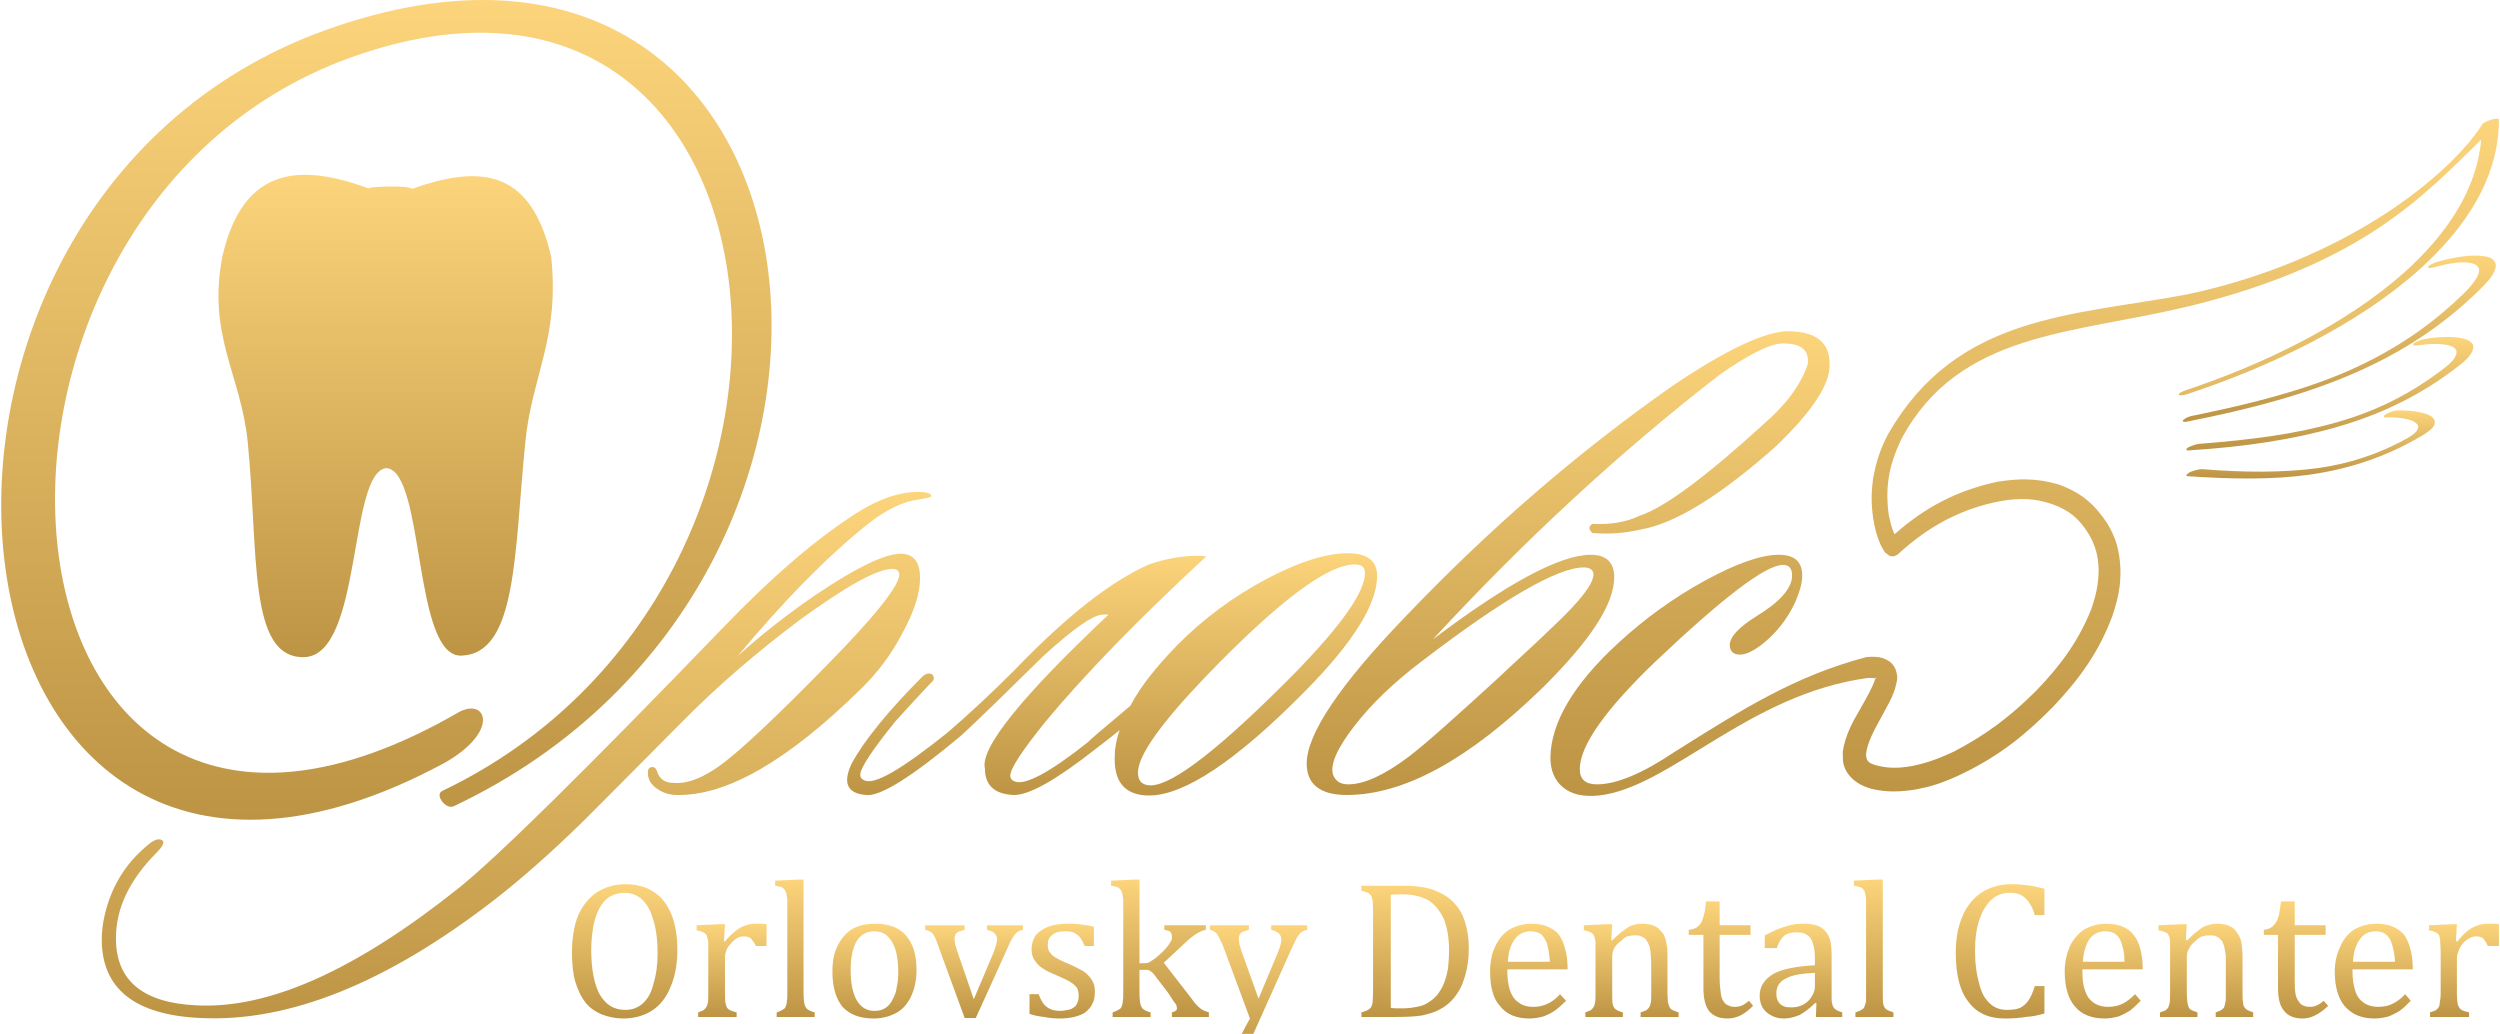
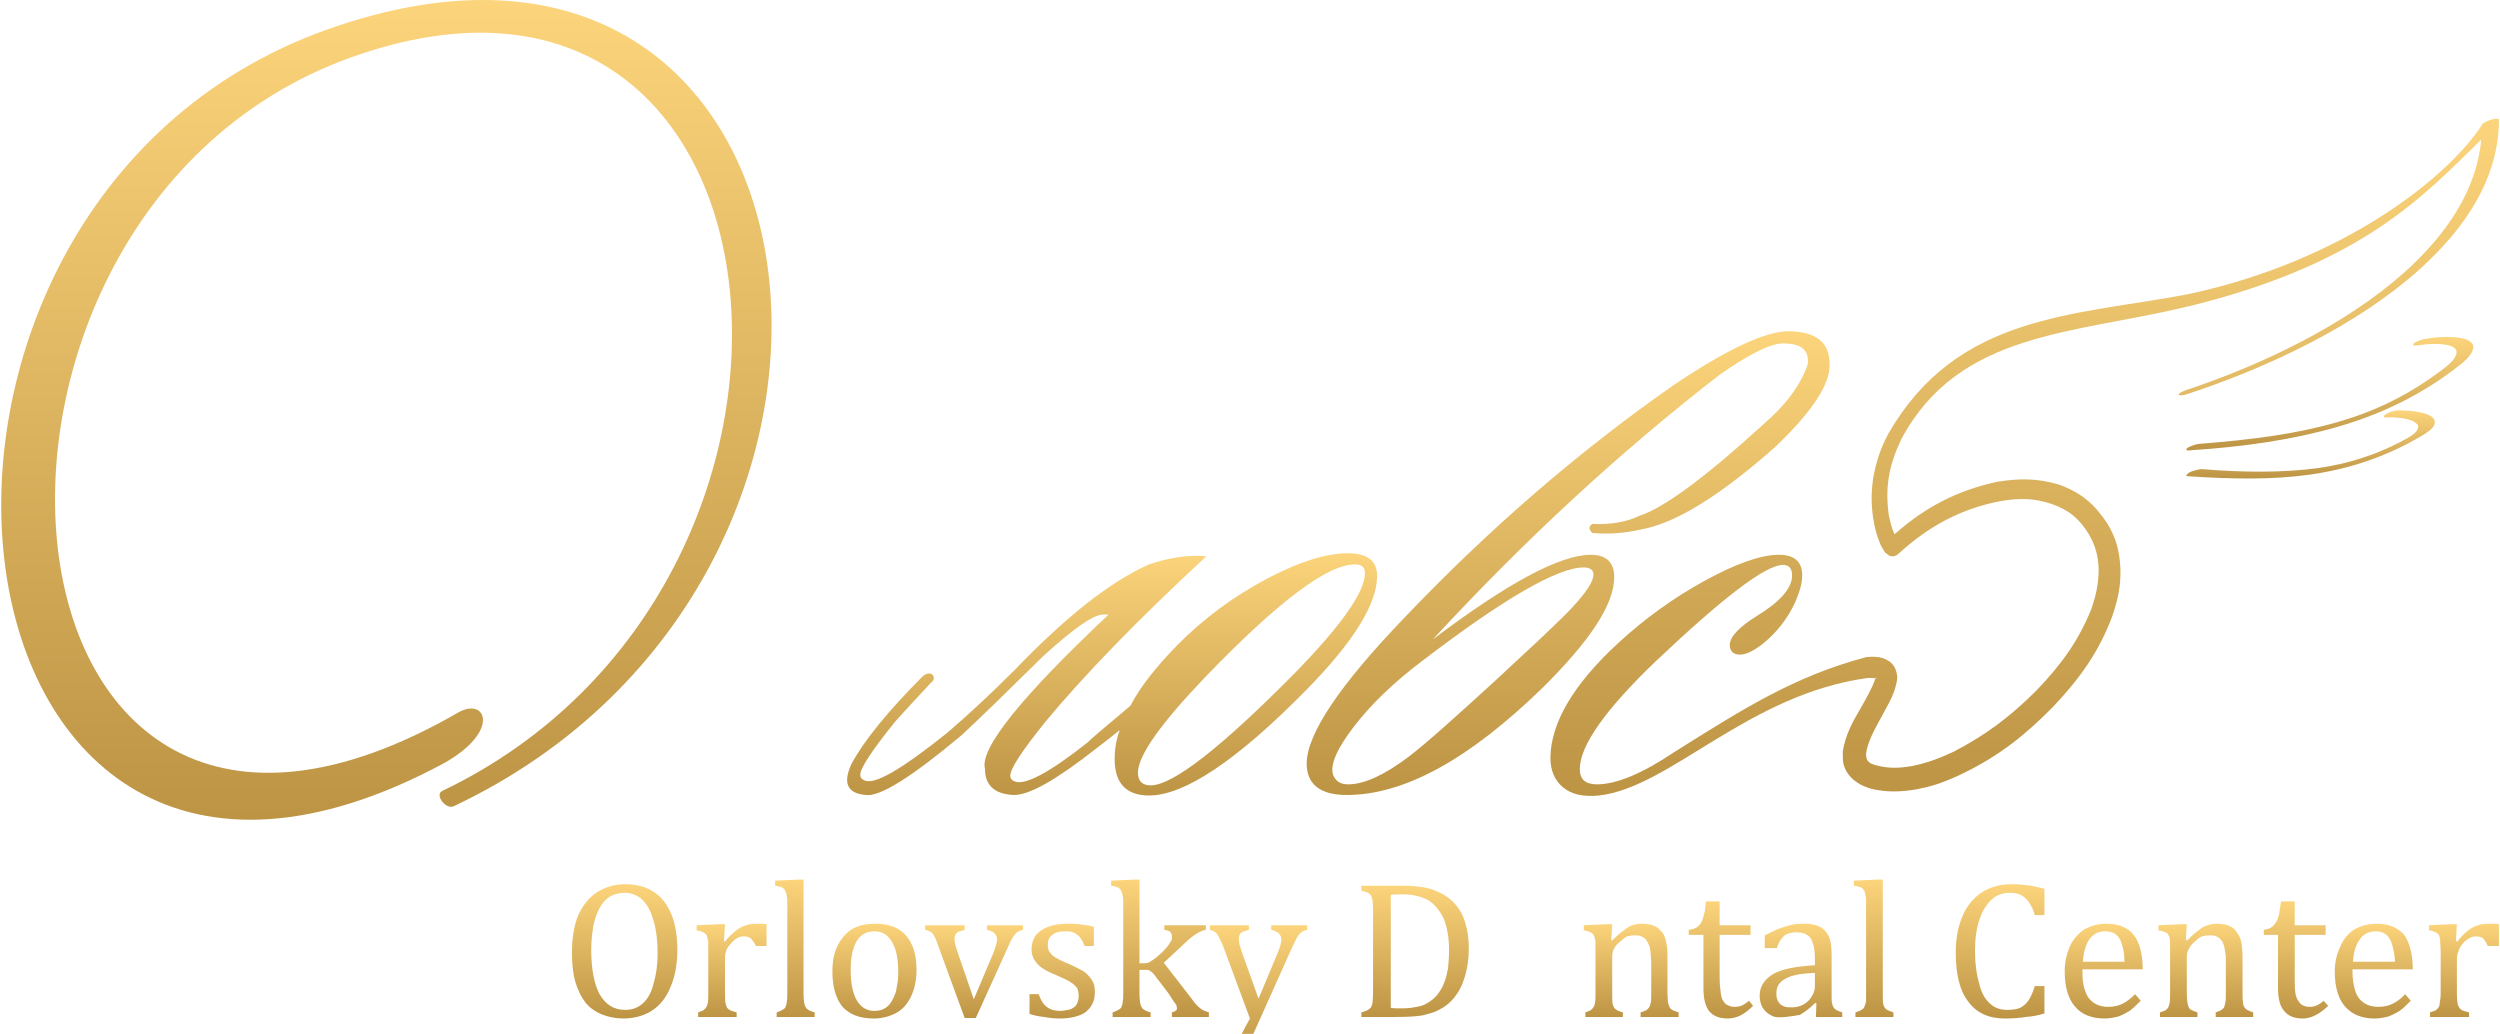
<svg xmlns="http://www.w3.org/2000/svg" width="1151" height="476" viewBox="0 0 1151 476" fill="none">
  <path fill-rule="evenodd" clip-rule="evenodd" d="M715.437 288.08C707.039 296.247 698.174 304.18 689.543 312.347C670.18 330.08 656.65 342.213 648.718 348.28C637.287 356.913 627.956 361.113 620.724 361.113C617.225 361.113 614.892 359.713 613.726 356.68C612.326 352.013 615.592 344.547 623.524 334.28C631.455 324.013 641.72 314.213 654.317 304.647C692.109 275.713 717.07 261.247 729.201 261.247C732 261.247 733.633 262.413 733.633 264.513C733.633 268.713 727.568 276.647 715.437 288.08ZM732.467 255.413C718.237 255.413 693.975 268.48 659.683 294.38C701.673 248.88 745.764 208.047 791.954 172.347C805.718 162.78 815.282 158.113 820.881 158.113C829.279 158.113 833.012 161.147 832.312 167.68C829.046 177.247 822.281 186.347 812.016 195.213C784.956 219.947 765.826 233.947 754.862 237.447C749.03 240.247 741.798 241.647 733.167 241.18C731.3 242.347 731.3 243.747 733.167 245.38C741.098 246.08 748.563 245.38 755.562 243.747C771.425 240.947 792.187 228.113 817.615 205.48C834.178 189.613 842.577 177.013 842.343 167.913C842.577 157.88 836.278 152.747 823.914 152.513C813.183 152.28 795.22 160.68 770.259 177.48C726.868 207.813 685.81 243.28 646.852 284.113C616.758 315.38 601.595 338.013 601.595 351.547C601.595 361.113 607.894 366.013 620.024 366.013C646.619 366.013 676.479 349.447 710.072 316.78C732 295.08 743.198 278.28 743.198 265.68C743.198 258.913 739.465 255.413 732.467 255.413Z" fill="url(#paint0_linear)" />
  <path fill-rule="evenodd" clip-rule="evenodd" d="M596.929 309.08C562.403 344.08 540.008 361.58 529.744 361.58C525.778 361.58 523.912 359.48 523.912 355.747C523.912 347.813 534.41 333.113 555.405 311.18C588.531 276.88 611.16 259.847 623.757 259.847C627.023 259.847 628.423 261.247 628.423 263.813C628.423 272.447 617.925 287.38 596.929 309.08ZM620.491 254.713C610.46 254.713 598.096 258.68 583.399 266.38C568.002 274.547 554.005 284.813 541.875 297.18C532.31 306.98 525.078 316.08 520.413 324.947C507.582 335.68 501.05 341.28 500.817 341.747C482.854 355.98 471.656 361.813 466.991 359.713C465.824 359.247 465.124 358.313 465.124 357.147C465.124 353.88 470.49 345.713 481.221 332.413C499.184 310.713 523.912 285.28 555.405 256.113C547.473 255.413 538.609 256.58 529.044 259.847C511.081 267.78 490.552 284.113 467.224 308.38C456.26 319.347 445.995 328.913 436.197 337.313C415.202 354.113 402.605 361.58 397.939 359.247C396.772 358.78 396.073 358.08 396.073 356.68C396.073 353.647 401.438 345.48 412.169 332.18C416.368 327.513 421.734 321.68 428.499 314.447C430.132 313.28 430.365 311.88 429.199 310.48C427.799 309.78 426.633 310.013 425 311.18C408.903 327.28 397.939 340.813 392.107 351.547C387.908 360.413 390.007 365.313 398.639 366.013C404.937 366.947 419.634 357.847 442.729 338.48C452.994 328.913 465.358 316.78 480.054 302.313C494.051 289.48 503.383 282.947 507.815 282.947H510.381C470.023 320.98 451.127 344.547 453.46 353.88C453.46 361.347 457.659 365.547 466.524 366.013C473.756 366.247 486.353 359.013 504.783 344.547C508.515 341.747 512.014 338.947 515.514 336.147C513.881 340.58 513.181 345.013 513.181 349.447C513.181 360.647 518.546 366.247 529.044 366.247C545.14 366.247 569.169 350.38 600.895 318.18C623.057 295.78 634.021 278.047 634.021 265.213C634.021 258.213 629.589 254.713 620.491 254.713Z" fill="url(#paint1_linear)" />
  <path fill-rule="evenodd" clip-rule="evenodd" d="M204.081 351.547C230.675 336.847 223.91 320.747 211.079 327.98C-12.406 457.013 -40.633 99.313 161.39 26.513C371.111 -48.853 402.605 268.947 203.614 364.147C199.881 366.013 205.48 373.013 208.98 371.147C432.931 265.213 389.074 -72.187 149.726 13.913C-77.259 95.813 -34.102 479.413 204.081 351.547Z" fill="url(#paint2_linear)" />
-   <path fill-rule="evenodd" clip-rule="evenodd" d="M415.668 291.113C421.034 281.313 423.6 272.913 423.6 266.147C423.6 258.68 420.567 254.947 414.735 254.947C407.27 254.947 394.44 261.247 376.244 273.38C362.247 282.947 350.116 292.513 339.618 302.08C360.38 277.113 380.209 256.813 399.339 241.413C407.97 234.647 415.902 230.68 423.133 229.98C426.866 229.28 428.732 228.813 428.732 228.58C428.965 227.18 426.866 226.48 422.434 226.48C414.269 226.48 405.171 229.513 395.373 235.58C376.71 247.247 355.715 265.213 332.62 289.247C269.167 355.047 228.575 394.947 211.079 408.947C163.956 446.513 123.831 464.713 90.238 462.847C65.744 461.68 53.38 451.413 53.38 432.047C53.38 418.047 59.678 404.98 72.276 392.38C74.609 390.047 75.542 388.18 75.075 387.247C73.675 385.613 70.876 386.313 67.143 389.813C57.579 397.98 51.28 408.247 48.248 421.08C47.314 425.047 46.848 428.78 46.848 432.513C46.848 455.147 62.011 467.28 92.105 468.68C132.929 470.78 178.186 452.58 227.875 414.08C239.54 404.98 253.537 392.847 269.4 377.213C270.8 375.813 286.43 360.18 316.056 330.313C331.22 315.147 348.483 300.213 368.079 285.513C389.541 269.88 403.771 261.947 410.769 261.947C412.869 261.947 414.035 262.88 414.035 264.513C414.035 269.647 402.605 284.113 379.51 307.447C357.814 329.613 342.417 344.08 333.319 351.08C324.221 358.08 316.29 361.113 309.758 360.413C306.492 360.413 304.159 359.013 302.759 355.98C302.293 353.88 301.36 352.947 299.96 353.18C298.56 353.413 298.094 354.58 298.327 356.68C298.56 359.013 299.727 360.88 301.36 362.28C304.159 364.613 307.658 366.013 311.624 366.013C334.486 366.48 362.48 350.38 396.073 317.48C404.004 309.78 410.536 301.147 415.668 291.113Z" fill="url(#paint3_linear)" />
  <path fill-rule="evenodd" clip-rule="evenodd" d="M1113.42 124.513C1135.58 104.68 1150.51 81.58 1150.51 54.98C1150.51 54.513 1148.64 54.513 1146.54 55.213C1144.68 55.913 1143.05 56.613 1142.81 57.313C1127.88 80.647 1080.29 119.847 1007.27 135.48C954.319 145.513 901.131 144.58 869.404 199.647C865.672 206.647 863.805 212.48 862.406 220.18C861.472 226.713 861.472 232.08 862.406 238.613C863.105 243.047 864.039 246.78 865.905 250.98C866.605 252.147 867.071 253.313 868.004 254.48C868.704 254.947 869.171 255.413 869.871 255.88C870.57 256.113 871.037 256.113 871.737 256.113C872.67 255.88 873.37 255.647 874.07 254.947C887.833 242.347 902.763 234.18 921.193 230.68C929.591 229.28 936.59 229.28 944.754 232.08C952.686 234.88 957.352 238.847 961.784 246.08C964.817 251.447 965.983 255.88 966.217 261.947C966.217 268.713 965.05 273.847 962.951 280.147C956.885 295.313 948.72 306.28 937.523 317.947C925.625 329.847 914.194 338.48 899.264 346.18C892.732 349.213 887.134 351.313 880.135 352.713C874.536 353.647 869.871 353.88 864.272 352.48C863.105 352.247 862.172 351.78 861.006 351.313C860.539 350.847 860.073 350.613 859.839 350.147C859.606 349.68 859.373 349.447 859.373 348.98C859.14 348.28 859.14 347.58 859.14 346.88C859.839 341.747 862.872 336.147 865.438 331.48C868.238 326.113 871.97 320.513 873.137 314.447C873.603 312.58 873.603 311.18 873.137 309.547C872.67 307.447 871.737 306.047 870.104 304.647C868.238 303.48 866.838 302.78 864.738 302.547C862.872 302.313 861.239 302.313 859.14 302.547C826.013 311.413 802.918 326.113 770.959 346.18C756.028 356.213 744.131 361.113 735.266 361.113C729.901 361.113 727.335 358.78 727.335 354.113C727.335 343.38 738.999 326.813 762.094 304.647C793.354 275.013 812.95 260.08 820.881 260.08C823.681 260.08 825.08 261.713 825.08 264.98C825.08 270.813 819.481 277.113 808.75 283.647C800.586 288.78 796.386 293.213 796.386 296.947C796.386 299.747 798.019 301.38 801.052 301.38C804.085 301.38 807.584 299.513 811.783 296.247C818.082 291.113 822.981 284.813 826.48 277.347C828.579 272.447 829.746 268.48 829.746 264.98C829.746 258.68 826.247 255.413 819.015 255.413C810.85 255.413 799.419 259.38 784.956 267.313C770.492 275.247 757.195 284.813 744.831 296.247C724.302 315.147 714.037 332.88 713.804 348.747C713.804 354.58 715.67 359.247 719.636 362.513C723.602 365.78 728.968 366.947 736.199 366.247C769.092 362.513 804.785 319.58 860.073 312.113C861.239 312.113 862.406 312.113 863.339 312.347C863.339 312.113 863.339 311.647 863.339 311.88C863.572 312.113 863.805 312.347 864.038 312.347C864.272 312.58 863.805 312.347 863.339 312.347V312.58C862.172 316.547 858.44 322.847 856.34 326.58C852.608 332.88 849.575 338.713 848.409 345.947C848.409 347.813 848.409 349.447 848.642 351.313C849.108 353.413 849.808 354.813 850.975 356.447C852.374 358.313 853.774 359.48 855.64 360.647C857.507 361.813 859.373 362.513 861.706 363.213C868.937 364.847 874.77 364.613 882.235 363.447C885.734 362.747 888.767 362.047 892.266 360.88C896.232 359.48 900.197 357.847 903.93 355.98C920.26 348.047 932.39 338.48 945.221 325.413C957.352 312.58 966.216 300.447 972.515 283.647C975.081 275.947 976.481 269.88 976.248 261.713C975.781 253.547 974.381 247.947 970.182 240.947C964.117 231.847 958.052 226.713 947.554 222.98C937.756 220.18 929.824 220.18 919.56 221.813C901.131 225.78 886.434 233.48 872.67 245.613C872.203 245.847 871.97 245.847 871.97 245.38C870.804 242.813 870.337 240.247 869.637 237.447C867.771 224.38 869.637 214.347 875.236 202.447C901.83 152.28 955.019 153.913 1007.27 141.08C1007.51 141.08 1007.74 141.08 1008.44 140.847C1087.76 121.247 1115.75 90.213 1142.35 64.313C1140.25 87.647 1126.25 108.18 1106.65 125.68C1079.59 149.713 1041.57 167.913 1006.57 179.58C1004.47 180.28 1002.84 181.213 1003.08 181.68C1003.08 182.147 1004.94 182.147 1007.04 181.447C1044.6 169.08 1085.19 149.713 1113.42 124.513Z" fill="url(#paint4_linear)" />
-   <path fill-rule="evenodd" clip-rule="evenodd" d="M1143.75 117.98C1138.38 117.047 1130.45 118.213 1122.05 120.547C1119.95 121.247 1118.08 122.18 1117.85 122.88C1117.62 123.58 1119.25 123.58 1121.35 122.88C1127.18 121.247 1133.25 120.313 1136.98 121.013C1138.61 121.247 1139.78 121.713 1140.48 122.413C1141.41 123.347 1141.65 124.28 1141.18 125.68C1140.71 127.547 1139.08 130.113 1135.81 133.613C1119.48 149.947 1101.75 161.613 1081.23 170.713C1060.93 179.58 1037.6 185.647 1010.31 191.247C1008.21 191.48 1006.11 192.413 1005.17 193.347C1004.48 194.047 1005.41 194.513 1007.27 194.047C1036.67 188.213 1061.86 181.447 1084.26 171.647C1106.65 161.847 1125.78 149.247 1142.81 132.213C1146.54 128.48 1148.41 125.68 1148.88 123.58C1149.34 121.947 1148.88 120.547 1147.94 119.613C1147.01 118.68 1145.61 118.213 1143.75 117.98Z" fill="url(#paint5_linear)" />
  <path fill-rule="evenodd" clip-rule="evenodd" d="M1134.65 156.013C1130.45 154.847 1123.68 154.847 1116.68 156.013C1115.05 156.247 1112.49 157.18 1111.55 157.88C1110.39 158.813 1111.09 159.28 1112.95 159.047C1118.55 158.113 1124.15 158.113 1127.65 159.047C1129.05 159.513 1129.98 159.98 1130.45 160.68C1131.15 161.38 1131.15 162.313 1130.68 163.48C1130.21 165.113 1128.58 166.98 1125.55 169.313C1110.15 181.213 1094.29 189.147 1076.33 194.28C1057.9 199.647 1037.13 202.447 1012.87 204.313C1011.47 204.313 1008.91 205.247 1007.51 205.947C1006.11 206.88 1006.34 207.58 1007.97 207.347C1033.4 205.713 1055.56 202.447 1075.86 196.613C1096.86 190.547 1115.05 181.68 1132.08 168.38C1135.81 165.58 1137.68 163.247 1138.38 161.38C1138.85 159.98 1138.85 158.813 1138.15 158.113C1137.45 157.18 1136.28 156.48 1134.65 156.013Z" fill="url(#paint6_linear)" />
  <path fill-rule="evenodd" clip-rule="evenodd" d="M1118.08 191.013C1115.05 189.613 1109.69 188.913 1104.09 188.913C1102.69 188.913 1100.35 189.613 1098.72 190.547C1097.09 191.48 1097.09 192.18 1098.49 192.18C1103.39 191.947 1108.05 192.647 1110.85 193.813C1112.02 194.513 1112.72 194.98 1113.18 195.68C1113.42 196.38 1113.42 197.08 1112.95 197.78C1112.49 198.947 1111.09 200.113 1108.75 201.513C1095.46 208.98 1081.93 213.413 1067.23 215.513C1051.36 217.613 1033.64 217.613 1013.57 215.98C1012.41 215.98 1009.84 216.68 1008.21 217.38C1006.57 218.313 1006.11 219.247 1007.27 219.247C1028.04 220.647 1046.23 220.88 1063.26 218.547C1081.23 215.98 1097.79 210.613 1113.88 201.28C1117.62 199.18 1119.72 197.547 1120.65 195.913C1121.12 194.747 1121.12 193.813 1120.65 193.113C1120.18 192.18 1119.25 191.48 1118.08 191.013Z" fill="url(#paint7_linear)" />
-   <path fill-rule="evenodd" clip-rule="evenodd" d="M253.77 118.213C244.905 79.947 223.443 74.813 189.85 86.947C187.051 85.08 169.788 86.013 169.555 86.713C135.029 73.88 111.234 79.246 102.369 118.213C95.371 154.38 111.001 172.813 114.033 203.38C119.165 254.713 114.033 303.013 139.928 302.547C166.989 302.08 160.223 217.147 177.953 215.513C195.682 217.147 190.084 302.78 212.479 301.847C238.14 300.913 236.74 254.713 241.872 203.38C244.905 172.813 257.736 155.78 253.77 118.213Z" fill="url(#paint8_linear)" />
  <path d="M272.199 437.18C272.199 446.28 273.599 453.28 276.165 457.947C278.964 462.613 282.697 464.947 287.829 464.947C291.095 464.947 293.661 464.013 295.994 461.913C298.327 459.813 299.96 456.78 300.893 452.813C302.059 449.08 302.759 444.413 302.759 439.047C302.759 432.747 302.059 427.38 300.66 423.18C299.493 418.98 297.627 415.947 295.294 413.847C293.195 411.98 290.395 411.047 287.363 411.047C284.797 411.047 282.464 411.747 280.597 412.913C278.731 414.08 277.098 415.947 275.932 418.28C274.765 420.38 273.832 423.18 273.132 426.447C272.666 429.713 272.199 433.213 272.199 437.18ZM286.896 468.913C283.397 468.913 280.131 468.213 277.098 467.047C274.299 465.88 271.733 464.247 269.633 461.68C267.767 459.347 266.134 456.08 264.967 452.347C263.801 448.38 263.334 443.947 263.334 438.58C263.334 432.047 264.268 426.213 266.134 421.547C268.233 416.88 271.033 413.38 274.765 410.813C278.498 408.48 282.93 407.08 287.829 407.08C292.961 407.08 297.394 408.247 300.893 410.58C304.626 412.913 307.192 416.413 309.058 420.847C310.924 425.28 311.857 430.88 311.857 437.18C311.857 444.18 310.691 450.013 308.591 454.68C306.725 459.347 303.692 463.08 299.96 465.413C296.227 467.747 291.795 468.913 286.896 468.913Z" fill="url(#paint9_linear)" />
  <path d="M333.319 433.213L333.786 433.447C335.419 431.347 337.052 429.947 338.452 428.78C339.851 427.613 341.251 426.68 342.884 426.213C344.517 425.513 346.15 425.28 348.25 425.28C350.116 425.28 351.516 425.28 352.915 425.513V435.547H348.016C347.316 433.913 346.383 432.98 345.683 432.047C344.984 431.347 343.817 431.113 342.417 431.113C341.251 431.113 340.318 431.347 339.152 432.047C338.218 432.513 337.285 433.447 336.352 434.613C335.186 435.78 334.486 436.947 334.253 438.113C333.786 439.047 333.786 440.213 333.786 441.613V457.013C333.786 459.813 333.786 461.68 334.253 462.613C334.486 463.78 334.952 464.48 335.886 464.947C336.585 465.413 337.752 465.647 339.152 466.113V468.213H321.422V466.113C322.355 465.647 323.288 465.413 323.755 465.18C324.221 464.713 324.688 464.48 324.921 464.013C325.388 463.547 325.621 462.847 325.854 461.913C326.088 460.747 326.088 459.347 326.088 457.247V438.113C326.088 436.013 326.088 434.613 326.088 433.447C325.854 432.28 325.621 431.347 325.388 430.647C324.921 429.947 324.455 429.48 323.755 429.247C323.055 428.78 322.122 428.547 320.722 428.313V425.98L330.987 425.513H333.786L333.319 433.213Z" fill="url(#paint10_linear)" />
  <path d="M369.945 457.013C369.945 459.58 370.178 461.447 370.411 462.38C370.645 463.313 371.111 464.247 371.811 464.713C372.511 465.18 373.444 465.647 375.077 466.113V468.213H357.581V466.113C358.981 465.647 359.914 465.18 360.614 464.713C361.08 464.48 361.547 464.013 361.78 463.313C362.013 462.847 362.247 461.913 362.247 460.98C362.48 460.047 362.48 458.647 362.48 457.013V420.147C362.48 417.347 362.48 415.247 362.48 414.313C362.247 413.147 362.247 412.213 362.013 411.28C361.78 410.58 361.547 410.113 361.313 409.647C360.847 409.18 360.38 408.713 359.914 408.48C359.214 408.247 358.281 408.013 356.881 407.78V405.447L367.379 404.98H369.945V457.013Z" fill="url(#paint11_linear)" />
  <path d="M391.64 446.513C391.64 452.58 392.573 457.247 394.44 460.513C396.306 463.78 399.105 465.413 402.605 465.413C404.704 465.413 406.337 464.947 407.737 464.013C409.136 463.08 410.303 461.68 411.003 460.047C411.936 458.413 412.636 456.547 412.869 454.447C413.336 452.347 413.569 450.013 413.569 447.68C413.569 443.48 413.102 439.747 412.169 436.947C411.236 434.147 409.836 432.047 408.203 430.647C406.57 429.247 404.704 428.78 402.605 428.78C399.105 428.78 396.306 430.18 394.44 433.213C392.573 436.48 391.64 440.913 391.64 446.513ZM402.138 468.913C395.839 468.913 391.174 467.047 387.908 463.547C384.875 459.813 383.242 454.447 383.242 447.447C383.242 442.547 383.942 438.58 385.808 435.08C387.441 431.813 389.774 429.247 392.573 427.613C395.606 425.98 398.872 425.28 402.838 425.28C409.137 425.28 413.802 426.913 417.068 430.647C420.334 434.38 421.967 439.513 421.967 446.513C421.967 451.413 421.034 455.38 419.401 458.88C417.768 462.147 415.668 464.713 412.636 466.347C409.603 467.98 406.104 468.913 402.138 468.913Z" fill="url(#paint12_linear)" />
  <path d="M444.129 425.98V428.08C442.729 428.547 441.796 428.78 441.096 429.013C440.63 429.247 440.163 429.713 439.93 430.18C439.697 430.647 439.463 431.347 439.463 432.047C439.463 432.98 439.697 433.68 439.697 434.613C439.93 435.547 440.396 436.48 440.63 437.647L448.328 460.047L457.426 438.58C457.893 437.18 458.359 436.013 458.592 435.08C458.826 434.147 459.059 433.213 459.059 432.513C459.059 431.347 458.592 430.413 457.893 429.713C457.426 429.013 456.026 428.547 454.393 428.08V425.98H470.956V428.08C469.79 428.313 468.857 428.78 468.157 429.247C467.691 429.713 466.991 430.413 466.291 431.58C465.824 432.513 464.891 433.913 464.191 435.78L449.261 468.68H444.129L431.998 435.547C431.298 433.447 430.598 431.813 430.132 430.88C429.665 430.18 429.199 429.48 428.499 429.013C428.032 428.78 427.099 428.313 425.933 428.08V425.98H444.129Z" fill="url(#paint13_linear)" />
  <path d="M503.616 435.547H499.417C498.717 433.913 498.017 432.513 497.084 431.347C496.151 430.413 495.218 429.713 494.051 429.247C493.118 428.78 491.719 428.78 490.086 428.78C487.753 428.78 485.887 429.247 484.487 430.413C483.087 431.347 482.387 432.98 482.387 434.847C482.387 436.247 482.621 437.413 483.087 438.113C483.787 439.047 484.487 439.98 485.653 440.68C486.82 441.38 488.919 442.547 491.952 443.713C494.985 445.113 497.317 446.28 498.95 447.213C500.583 448.38 501.75 449.78 502.683 451.18C503.616 452.58 504.083 454.213 504.083 456.313C504.083 458.647 503.849 460.513 502.916 462.147C502.216 463.78 501.05 464.947 499.65 466.113C498.251 467.047 496.384 467.747 494.518 468.213C492.419 468.68 490.319 468.913 487.986 468.913C485.42 468.913 483.087 468.68 480.754 468.213C478.422 467.98 476.089 467.513 473.989 466.813V457.713H478.188C479.121 460.28 480.288 462.38 481.921 463.547C483.321 464.713 485.42 465.413 488.219 465.413C489.386 465.413 490.319 465.18 491.485 464.947C492.419 464.947 493.352 464.48 494.051 464.013C494.985 463.547 495.451 462.847 495.918 461.913C496.384 460.98 496.618 459.813 496.618 458.647C496.618 457.013 496.384 455.847 495.918 454.913C495.218 453.98 494.285 453.047 493.118 452.347C491.952 451.413 489.619 450.48 486.586 449.08C483.787 447.913 481.687 446.98 480.055 445.813C478.422 444.88 477.255 443.48 476.322 442.08C475.389 440.68 474.922 439.047 474.922 436.947C474.922 434.613 475.622 432.513 476.789 430.647C478.188 429.013 480.055 427.613 482.621 426.68C484.953 425.747 487.986 425.28 491.252 425.28C493.118 425.28 494.985 425.28 496.851 425.513C498.717 425.747 501.05 425.98 503.616 426.68V435.547Z" fill="url(#paint14_linear)" />
  <path d="M524.612 443.48H526.245C527.178 443.48 527.878 443.48 528.577 443.247C529.277 443.013 529.977 442.547 530.91 441.847C531.843 441.38 533.01 440.213 534.643 438.813C536.043 437.413 536.976 436.48 537.675 435.547C538.375 434.613 538.842 433.68 539.308 432.98C539.542 432.513 539.542 431.813 539.542 431.113C539.542 430.413 539.308 429.713 538.842 429.013C538.142 428.547 537.209 428.313 536.042 428.08V425.98H555.172V428.08C553.772 428.313 552.372 429.013 550.739 429.947C549.34 430.88 547.707 432.047 546.074 433.68L535.809 443.247L548.64 459.813C550.04 461.913 551.439 463.313 552.606 464.247C553.772 465.18 555.172 465.647 556.571 466.113V468.213H539.542V466.113C540.242 465.88 540.941 465.647 541.175 465.413C541.641 465.18 541.875 464.713 541.875 464.247C541.875 463.78 541.641 463.313 541.641 462.847C541.408 462.613 541.175 461.913 540.475 461.213C540.008 460.513 539.075 459.113 537.909 457.247L532.543 450.247C531.61 448.847 530.91 448.147 530.444 447.68C529.977 447.213 529.511 446.98 529.044 446.747C528.577 446.513 528.111 446.513 527.178 446.513H524.612V457.013C524.612 459.58 524.845 461.447 525.078 462.38C525.311 463.313 525.778 464.247 526.478 464.713C527.178 465.18 528.111 465.647 529.744 466.113V468.213H512.248V466.113C513.647 465.647 514.58 465.18 515.28 464.713C515.747 464.48 516.213 464.013 516.447 463.313C516.68 462.847 516.913 461.913 516.913 460.98C517.147 460.047 517.147 458.647 517.147 457.013V420.147C517.147 417.347 517.147 415.247 517.147 414.313C516.913 413.147 516.913 412.213 516.68 411.28C516.447 410.58 516.213 410.113 515.98 409.647C515.514 409.18 515.047 408.713 514.58 408.48C513.881 408.247 512.947 408.013 511.548 407.78V405.447L522.045 404.98H524.612V443.48Z" fill="url(#paint15_linear)" />
  <path d="M578.967 471.713C577.334 475.447 575.934 478.48 574.301 480.58C572.901 482.913 571.035 484.547 569.169 485.713C567.536 486.88 565.203 487.58 562.637 487.58C561.004 487.58 559.371 487.347 557.271 486.88V478.247H561.237C561.47 479.413 561.937 480.347 562.404 480.813C563.103 481.28 563.803 481.513 564.736 481.513C565.669 481.513 566.369 481.28 567.069 480.813C567.769 480.58 568.469 479.88 569.402 479.18C570.102 478.247 571.035 477.08 571.968 475.447C572.901 473.58 574.068 471.48 575.467 468.913L563.103 435.547C562.17 433.447 561.47 432.047 561.004 431.113C560.537 430.18 560.071 429.713 559.604 429.247C558.904 428.78 558.204 428.313 557.038 428.08V425.98H575.001V428.08C573.601 428.547 572.668 428.78 571.968 429.013C571.502 429.48 571.035 429.713 570.802 430.18C570.568 430.647 570.335 431.347 570.335 432.047C570.335 432.98 570.568 433.68 570.568 434.613C570.802 435.547 571.268 436.48 571.502 437.647L579.433 459.813L588.298 438.58C588.764 437.413 589.231 436.247 589.464 435.313C589.698 434.38 589.931 433.447 589.931 432.513C589.931 431.347 589.464 430.413 588.764 429.713C588.065 429.013 586.898 428.547 585.265 428.08V425.98H601.828V428.08C600.662 428.313 599.729 428.78 599.029 429.247C598.562 429.713 597.862 430.413 597.163 431.58C596.696 432.513 595.996 433.913 595.063 435.78L578.967 471.713Z" fill="url(#paint16_linear)" />
  <path d="M640.32 464.013C641.486 464.247 643.119 464.247 645.452 464.247C648.018 464.247 650.118 464.013 652.217 463.547C654.084 463.313 655.95 462.613 657.35 461.68C658.983 460.747 660.382 459.58 661.782 457.947C662.949 456.313 664.115 454.68 664.815 452.58C665.748 450.48 666.214 448.147 666.681 445.813C666.914 443.247 667.148 440.447 667.148 437.413C667.148 431.58 666.214 426.68 664.581 422.713C662.715 418.98 660.382 416.18 657.35 414.313C654.084 412.68 650.351 411.747 645.919 411.747C644.053 411.747 642.186 411.747 640.32 411.98V464.013ZM626.79 468.213V466.113C628.189 465.647 629.122 465.413 629.822 464.947C630.289 464.713 630.755 464.247 631.222 463.78C631.455 463.313 631.689 462.613 631.922 461.68C631.922 460.747 632.155 459.113 632.155 457.013V418.98C632.155 416.88 631.922 415.48 631.922 414.547C631.689 413.613 631.455 412.68 631.222 412.213C630.755 411.747 630.289 411.28 629.822 411.047C629.122 410.813 628.189 410.347 626.79 410.113V407.78H646.152C651.751 407.78 656.417 408.48 659.916 409.647C663.415 411.047 666.448 412.68 668.781 415.013C671.347 417.58 673.213 420.38 674.379 424.113C675.546 427.613 676.246 431.813 676.246 436.713C676.246 441.613 675.546 446.047 674.379 449.78C673.213 453.747 671.58 456.78 669.48 459.347C667.614 461.68 665.281 463.547 662.482 464.947C660.382 466.113 657.583 466.813 654.784 467.513C651.751 467.98 647.785 468.213 642.886 468.213H626.79Z" fill="url(#paint17_linear)" />
-   <path d="M713.571 442.78C713.338 439.513 712.871 436.947 712.405 434.847C711.705 432.98 710.772 431.347 709.605 430.18C708.205 429.247 706.806 428.78 704.706 428.78C701.674 428.78 699.341 429.947 697.474 432.28C695.608 434.847 694.442 438.113 694.208 442.78H713.571ZM721.036 460.747C719.17 462.613 717.303 464.247 715.67 465.413C714.271 466.347 712.405 467.28 710.538 467.98C708.672 468.447 706.572 468.913 704.24 468.913C698.174 468.913 693.742 467.047 690.709 463.313C687.443 459.813 686.044 454.447 686.044 447.213C686.044 443.013 686.743 439.047 688.376 435.78C690.009 432.28 692.109 429.713 695.142 427.847C697.941 426.213 701.44 425.28 705.173 425.28C708.205 425.28 710.538 425.747 712.638 426.68C714.737 427.613 716.604 428.78 717.77 430.413C718.936 432.047 719.87 434.147 720.569 436.713C721.269 439.047 721.736 442.313 721.736 446.28H693.975V447.213C693.975 450.713 694.442 453.513 695.142 455.847C696.075 458.413 697.241 460.28 699.107 461.447C700.74 462.847 703.073 463.547 705.873 463.547C708.439 463.547 710.538 463.08 712.405 462.147C714.504 461.213 716.37 459.813 718.237 457.713L721.036 460.747Z" fill="url(#paint18_linear)" />
  <path d="M772.825 468.213H755.329V466.113C756.495 465.647 757.428 465.413 757.895 465.18C758.361 464.713 758.828 464.48 759.061 464.013C759.528 463.547 759.761 462.847 759.994 461.68C760.228 460.747 760.228 459.347 760.228 457.247V445.813C760.228 443.713 760.228 441.847 759.994 440.213C759.994 438.347 759.761 437.18 759.528 436.013C759.061 434.847 758.828 434.147 758.361 433.447C758.128 432.98 757.661 432.28 756.962 431.813C756.495 431.58 755.795 431.113 755.095 430.88C754.396 430.647 753.462 430.647 752.296 430.647C751.13 430.647 750.196 430.88 749.03 431.113C748.097 431.58 746.93 432.513 745.764 433.68C744.364 434.613 743.664 435.78 742.965 436.947C742.498 437.88 742.265 439.28 742.265 440.68V457.013C742.265 459.58 742.265 461.447 742.498 462.38C742.731 463.313 743.198 464.247 743.898 464.713C744.598 465.18 745.531 465.647 747.164 466.113V468.213H729.901V466.113C730.834 465.647 731.767 465.413 732.234 465.18C732.7 464.713 733.167 464.48 733.4 464.013C733.867 463.547 734.1 462.847 734.333 461.913C734.566 460.747 734.566 459.347 734.566 457.247V438.113C734.566 436.013 734.566 434.613 734.566 433.447C734.333 432.28 734.1 431.347 733.867 430.647C733.4 429.947 732.933 429.48 732.234 429.247C731.534 428.78 730.601 428.547 729.201 428.313V425.98L739.465 425.513H742.265L741.798 432.747L742.265 432.98C744.598 430.647 746.231 429.247 747.63 428.313C749.03 427.147 750.196 426.447 751.596 425.98C752.996 425.513 754.396 425.28 756.029 425.28C757.662 425.28 759.061 425.513 760.228 425.747C761.627 426.213 762.56 426.68 763.494 427.38C764.427 428.313 765.36 429.247 766.06 430.413C766.526 431.58 766.993 432.747 767.226 434.38C767.693 436.013 767.693 438.113 767.693 440.447V457.013C767.693 459.113 767.926 460.747 767.926 461.447C768.159 462.38 768.393 463.08 768.626 463.547C768.859 464.247 769.326 464.48 769.792 464.947C770.492 465.18 771.425 465.647 772.825 466.113V468.213Z" fill="url(#paint19_linear)" />
  <path d="M777.49 428.08C779.123 427.847 780.29 427.613 781.223 426.913C782.156 426.213 782.856 425.513 783.323 424.58C783.789 423.647 784.256 422.48 784.489 421.08C784.956 419.68 785.189 417.813 785.422 415.013H791.721V425.98H805.951V430.413H791.721V450.013C791.721 452.813 791.954 455.146 792.187 456.78C792.421 458.646 792.654 459.813 793.354 460.746C794.054 461.913 794.753 462.613 795.687 462.846C796.386 463.313 797.553 463.546 798.719 463.546C799.886 463.546 801.052 463.313 802.218 462.846C803.152 462.38 804.085 461.68 805.251 460.746L807.117 463.08C805.018 465.18 803.152 466.58 801.285 467.513C799.419 468.446 797.32 468.913 795.453 468.913C791.487 468.913 788.688 467.746 786.822 465.413C785.189 463.313 784.256 459.813 784.256 454.913V430.413H777.49V428.08Z" fill="url(#paint20_linear)" />
-   <path d="M835.578 447.913C829.746 448.147 825.08 448.847 822.281 450.48C819.248 451.88 817.849 454.213 817.849 457.247C817.849 459.113 818.082 460.28 818.782 461.213C819.481 462.38 820.181 462.847 821.348 463.313C822.281 463.78 823.681 463.78 825.08 463.78C826.947 463.78 828.813 463.313 830.446 462.38C832.079 461.447 833.245 460.28 834.178 458.647C835.111 457.247 835.578 455.613 835.578 454.213V447.913ZM836.278 461.913L835.811 461.68C833.245 464.247 830.679 466.113 828.58 467.28C826.247 468.213 823.914 468.913 821.348 468.913C819.015 468.913 817.149 468.447 815.516 467.513C813.649 466.58 812.483 465.413 811.55 464.013C810.617 462.38 810.15 460.513 810.15 458.413C810.15 454.213 812.25 450.947 816.449 448.38C820.648 446.047 827.18 444.88 835.578 444.413V441.613C835.578 438.58 835.345 436.013 834.645 434.38C834.178 432.513 833.245 431.113 831.845 430.413C830.679 429.48 829.046 429.247 826.947 429.247C824.614 429.247 822.747 429.713 821.348 430.88C819.948 432.28 818.782 433.913 818.082 436.48H812.483V430.647C815.282 429.247 817.615 428.08 819.481 427.38C821.348 426.68 823.214 426.213 825.08 425.747C826.947 425.28 828.813 425.28 830.912 425.28C833.712 425.28 836.045 425.747 837.911 426.68C839.544 427.613 840.943 429.013 841.877 430.88C842.81 432.747 843.276 435.547 843.276 439.513V454.913C843.276 457.013 843.276 458.647 843.276 459.58C843.276 460.28 843.276 461.213 843.51 461.913C843.743 462.847 843.743 463.313 844.209 463.78C844.443 464.247 844.909 464.713 845.376 464.947C846.076 465.413 847.009 465.647 848.175 466.113V468.213H836.045L836.278 461.913Z" fill="url(#paint21_linear)" />
+   <path d="M835.578 447.913C829.746 448.147 825.08 448.847 822.281 450.48C819.248 451.88 817.849 454.213 817.849 457.247C817.849 459.113 818.082 460.28 818.782 461.213C819.481 462.38 820.181 462.847 821.348 463.313C822.281 463.78 823.681 463.78 825.08 463.78C826.947 463.78 828.813 463.313 830.446 462.38C832.079 461.447 833.245 460.28 834.178 458.647C835.111 457.247 835.578 455.613 835.578 454.213V447.913ZM836.278 461.913L835.811 461.68C833.245 464.247 830.679 466.113 828.58 467.28C819.015 468.913 817.149 468.447 815.516 467.513C813.649 466.58 812.483 465.413 811.55 464.013C810.617 462.38 810.15 460.513 810.15 458.413C810.15 454.213 812.25 450.947 816.449 448.38C820.648 446.047 827.18 444.88 835.578 444.413V441.613C835.578 438.58 835.345 436.013 834.645 434.38C834.178 432.513 833.245 431.113 831.845 430.413C830.679 429.48 829.046 429.247 826.947 429.247C824.614 429.247 822.747 429.713 821.348 430.88C819.948 432.28 818.782 433.913 818.082 436.48H812.483V430.647C815.282 429.247 817.615 428.08 819.481 427.38C821.348 426.68 823.214 426.213 825.08 425.747C826.947 425.28 828.813 425.28 830.912 425.28C833.712 425.28 836.045 425.747 837.911 426.68C839.544 427.613 840.943 429.013 841.877 430.88C842.81 432.747 843.276 435.547 843.276 439.513V454.913C843.276 457.013 843.276 458.647 843.276 459.58C843.276 460.28 843.276 461.213 843.51 461.913C843.743 462.847 843.743 463.313 844.209 463.78C844.443 464.247 844.909 464.713 845.376 464.947C846.076 465.413 847.009 465.647 848.175 466.113V468.213H836.045L836.278 461.913Z" fill="url(#paint21_linear)" />
  <path d="M866.838 457.013C866.838 459.58 866.838 461.447 867.071 462.38C867.305 463.313 867.771 464.247 868.471 464.713C869.171 465.18 870.337 465.647 871.737 466.113V468.213H854.241V466.113C855.64 465.647 856.807 465.18 857.273 464.713C857.973 464.48 858.206 464.013 858.44 463.313C858.673 462.847 858.906 461.913 859.14 460.98C859.14 460.047 859.14 458.647 859.14 457.013V420.147C859.14 417.347 859.14 415.247 859.14 414.313C859.14 413.147 858.906 412.213 858.673 411.28C858.673 410.58 858.206 410.113 857.973 409.647C857.74 409.18 857.273 408.713 856.574 408.48C856.107 408.247 854.94 408.013 853.541 407.78V405.447L864.039 404.98H866.838V457.013Z" fill="url(#paint22_linear)" />
  <path d="M941.255 409.18V421.313H936.823C936.123 418.747 935.19 416.88 934.023 415.247C933.09 413.847 931.691 412.68 930.291 411.98C928.891 411.28 927.258 411.047 925.159 411.047C922.126 411.047 919.327 411.98 916.994 414.08C914.661 416.18 912.795 419.213 911.395 423.18C909.995 427.147 909.295 432.047 909.295 437.88C909.295 443.713 909.995 448.613 911.162 452.58C912.095 456.78 913.728 459.813 916.061 461.913C918.16 464.013 920.96 464.947 923.992 464.947C926.558 464.947 928.425 464.713 930.058 464.013C931.457 463.313 932.857 462.147 933.79 460.747C934.957 459.113 935.89 457.013 936.823 453.98H941.255V466.58C938.456 467.513 935.656 467.98 932.624 468.213C929.824 468.68 926.558 468.913 923.059 468.913C915.594 468.913 909.995 466.347 906.263 461.213C902.297 456.313 900.431 448.613 900.431 438.58C900.431 432.28 901.364 426.913 903.463 422.013C905.33 417.347 908.362 413.613 912.095 411.047C916.061 408.48 920.726 407.08 926.092 407.08C928.658 407.08 931.224 407.313 933.324 407.547C935.656 407.78 938.223 408.48 941.255 409.18Z" fill="url(#paint23_linear)" />
  <path d="M978.114 442.78C978.114 439.513 977.647 436.947 976.948 434.847C976.481 432.98 975.548 431.347 974.148 430.18C972.982 429.247 971.349 428.78 969.249 428.78C966.217 428.78 963.884 429.947 962.017 432.28C960.384 434.847 959.218 438.113 958.985 442.78H978.114ZM985.579 460.747C983.713 462.613 982.08 464.247 980.447 465.413C978.814 466.347 977.181 467.28 975.315 467.98C973.448 468.447 971.349 468.913 969.016 468.913C962.951 468.913 958.285 467.047 955.252 463.313C952.22 459.813 950.587 454.447 950.587 447.213C950.587 443.013 951.52 439.047 952.919 435.78C954.552 432.28 956.885 429.713 959.685 427.847C962.717 426.213 965.983 425.28 969.716 425.28C972.749 425.28 975.315 425.747 977.414 426.68C979.514 427.613 981.147 428.78 982.313 430.413C983.713 432.047 984.646 434.147 985.346 436.713C986.046 439.047 986.512 442.313 986.512 446.28H958.751V447.213C958.751 450.713 958.985 453.513 959.918 455.847C960.618 458.413 962.017 460.28 963.65 461.447C965.517 462.847 967.85 463.547 970.649 463.547C972.982 463.547 975.315 463.08 977.181 462.147C979.047 461.213 980.913 459.813 983.013 457.713L985.579 460.747Z" fill="url(#paint24_linear)" />
  <path d="M1037.37 468.213H1020.1V466.113C1021.27 465.647 1021.97 465.413 1022.44 465.18C1023.14 464.713 1023.37 464.48 1023.84 464.013C1024.07 463.547 1024.3 462.847 1024.54 461.68C1024.77 460.747 1024.77 459.347 1024.77 457.247V445.813C1024.77 443.713 1024.77 441.847 1024.77 440.213C1024.54 438.347 1024.3 437.18 1024.07 436.013C1023.84 434.847 1023.37 434.147 1023.14 433.447C1022.67 432.98 1022.2 432.28 1021.74 431.813C1021.04 431.58 1020.57 431.113 1019.87 430.88C1019.17 430.647 1018.24 430.647 1017.07 430.647C1015.91 430.647 1014.74 430.88 1013.81 431.113C1012.64 431.58 1011.47 432.513 1010.31 433.68C1009.14 434.613 1008.21 435.78 1007.74 436.947C1007.04 437.88 1006.81 439.28 1006.81 440.68V457.013C1006.81 459.58 1007.04 461.447 1007.27 462.38C1007.51 463.313 1007.74 464.247 1008.44 464.713C1009.14 465.18 1010.31 465.647 1011.71 466.113V468.213H994.444V466.113C995.61 465.647 996.31 465.413 997.01 465.18C997.477 464.713 997.71 464.48 998.176 464.013C998.41 463.547 998.643 462.847 998.876 461.913C999.11 460.747 999.109 459.347 999.109 457.247V438.113C999.109 436.013 999.109 434.613 999.109 433.447C999.109 432.28 998.876 431.347 998.41 430.647C998.176 429.947 997.71 429.48 997.01 429.247C996.077 428.78 995.144 428.547 993.744 428.313V425.98L1004.24 425.513H1006.81L1006.34 432.747L1007.04 432.98C1009.14 430.647 1011.01 429.247 1012.17 428.313C1013.57 427.147 1014.97 426.447 1016.37 425.98C1017.77 425.513 1019.17 425.28 1020.57 425.28C1022.2 425.28 1023.6 425.513 1025 425.747C1026.17 426.213 1027.34 426.68 1028.27 427.38C1029.2 428.313 1029.9 429.247 1030.6 430.413C1031.3 431.58 1031.77 432.747 1032 434.38C1032.24 436.013 1032.47 438.113 1032.47 440.447V457.013C1032.47 459.113 1032.47 460.747 1032.7 461.447C1032.7 462.38 1032.94 463.08 1033.17 463.547C1033.64 464.247 1033.87 464.48 1034.57 464.947C1035.04 465.18 1035.97 465.647 1037.37 466.113V468.213Z" fill="url(#paint25_linear)" />
  <path d="M1042.27 428.08C1043.67 427.847 1044.83 427.613 1045.77 426.913C1046.7 426.213 1047.4 425.513 1047.87 424.58C1048.57 423.647 1048.8 422.48 1049.27 421.08C1049.5 419.68 1049.73 417.813 1050.2 415.013H1056.5V425.98H1070.73V430.413H1056.5V450.013C1056.5 452.813 1056.5 455.146 1056.73 456.78C1056.96 458.646 1057.43 459.813 1058.13 460.746C1058.83 461.913 1059.53 462.613 1060.23 462.846C1061.16 463.313 1062.1 463.546 1063.5 463.546C1064.66 463.546 1065.83 463.313 1066.76 462.846C1067.69 462.38 1068.86 461.68 1069.79 460.746L1071.89 463.08C1069.79 465.18 1067.69 466.58 1065.83 467.513C1063.96 468.446 1062.1 468.913 1060 468.913C1056.26 468.913 1053.46 467.746 1051.6 465.413C1049.73 463.313 1048.8 459.813 1048.8 454.913V430.413H1042.27V428.08Z" fill="url(#paint26_linear)" />
  <path d="M1102.69 442.78C1102.45 439.513 1101.99 436.947 1101.29 434.847C1100.82 432.98 1099.89 431.347 1098.49 430.18C1097.32 429.247 1095.69 428.78 1093.82 428.78C1090.79 428.78 1088.22 429.947 1086.59 432.28C1084.72 434.847 1083.56 438.113 1083.32 442.78H1102.69ZM1109.92 460.747C1108.05 462.613 1106.42 464.247 1104.79 465.413C1103.15 466.347 1101.52 467.28 1099.65 467.98C1097.79 468.447 1095.69 468.913 1093.36 468.913C1087.29 468.913 1082.86 467.047 1079.59 463.313C1076.56 459.813 1074.93 454.447 1074.93 447.213C1074.93 443.013 1075.86 439.047 1077.49 435.78C1078.89 432.28 1081.23 429.713 1084.02 427.847C1087.06 426.213 1090.32 425.28 1094.29 425.28C1097.09 425.28 1099.65 425.747 1101.75 426.68C1103.85 427.613 1105.49 428.78 1106.89 430.413C1108.05 432.047 1108.99 434.147 1109.69 436.713C1110.39 439.047 1110.85 442.313 1110.85 446.28H1083.09V447.213C1083.09 450.713 1083.56 453.513 1084.26 455.847C1084.96 458.413 1086.36 460.28 1087.99 461.447C1089.86 462.847 1092.19 463.547 1094.99 463.547C1097.32 463.547 1099.65 463.08 1101.52 462.147C1103.39 461.213 1105.49 459.813 1107.35 457.713L1109.92 460.747Z" fill="url(#paint27_linear)" />
  <path d="M1130.68 433.213L1131.38 433.447C1133.01 431.347 1134.41 429.947 1135.81 428.78C1137.21 427.613 1138.85 426.68 1140.25 426.213C1141.88 425.513 1143.75 425.28 1145.84 425.28C1147.48 425.28 1149.11 425.28 1150.51 425.513V435.547H1145.38C1144.68 433.913 1143.98 432.98 1143.28 432.047C1142.35 431.347 1141.41 431.113 1140.01 431.113C1138.85 431.113 1137.91 431.347 1136.75 432.047C1135.81 432.513 1134.65 433.447 1133.71 434.613C1132.78 435.78 1132.08 436.947 1131.85 438.113C1131.38 439.047 1131.15 440.213 1131.15 441.613V457.013C1131.15 459.813 1131.38 461.68 1131.61 462.613C1132.08 463.78 1132.55 464.48 1133.25 464.947C1133.95 465.413 1135.11 465.647 1136.75 466.113V468.213H1118.78V466.113C1119.95 465.647 1120.88 465.413 1121.35 465.18C1121.82 464.713 1122.28 464.48 1122.52 464.013C1122.98 463.547 1123.22 462.847 1123.22 461.913C1123.45 460.747 1123.68 459.347 1123.68 457.247V438.113C1123.68 436.013 1123.45 434.613 1123.45 433.447C1123.45 432.28 1123.22 431.347 1122.98 430.647C1122.52 429.947 1122.05 429.48 1121.35 429.247C1120.65 428.78 1119.48 428.547 1118.32 428.313V425.98L1128.58 425.513H1131.15L1130.68 433.213Z" fill="url(#paint28_linear)" />
  <defs>
    <linearGradient id="paint0_linear" x1="721.972" y1="152.509" x2="721.972" y2="366.013" gradientUnits="userSpaceOnUse">
      <stop stop-color="#FCD47B" />
      <stop offset="1" stop-color="#BD9444" />
    </linearGradient>
    <linearGradient id="paint1_linear" x1="512.019" y1="254.713" x2="512.019" y2="366.247" gradientUnits="userSpaceOnUse">
      <stop stop-color="#FCD47B" />
      <stop offset="1" stop-color="#BD9444" />
    </linearGradient>
    <linearGradient id="paint2_linear" x1="177.895" y1="2.02108e-07" x2="177.895" y2="377.408" gradientUnits="userSpaceOnUse">
      <stop stop-color="#FCD47B" />
      <stop offset="1" stop-color="#BD9444" />
    </linearGradient>
    <linearGradient id="paint3_linear" x1="237.799" y1="226.48" x2="237.799" y2="468.843" gradientUnits="userSpaceOnUse">
      <stop stop-color="#FCD47B" />
      <stop offset="1" stop-color="#BD9444" />
    </linearGradient>
    <linearGradient id="paint4_linear" x1="932.157" y1="54.655" x2="932.157" y2="366.442" gradientUnits="userSpaceOnUse">
      <stop stop-color="#FCD47B" />
      <stop offset="1" stop-color="#BD9444" />
    </linearGradient>
    <linearGradient id="paint5_linear" x1="1077" y1="117.658" x2="1077" y2="194.234" gradientUnits="userSpaceOnUse">
      <stop stop-color="#FCD47B" />
      <stop offset="1" stop-color="#BD9444" />
    </linearGradient>
    <linearGradient id="paint6_linear" x1="1072.65" y1="155.138" x2="1072.65" y2="207.392" gradientUnits="userSpaceOnUse">
      <stop stop-color="#FCD47B" />
      <stop offset="1" stop-color="#BD9444" />
    </linearGradient>
    <linearGradient id="paint7_linear" x1="1063.81" y1="188.913" x2="1063.81" y2="220.302" gradientUnits="userSpaceOnUse">
      <stop stop-color="#FCD47B" />
      <stop offset="1" stop-color="#BD9444" />
    </linearGradient>
    <linearGradient id="paint8_linear" x1="177.554" y1="80.484" x2="177.554" y2="302.55" gradientUnits="userSpaceOnUse">
      <stop stop-color="#FCD47B" />
      <stop offset="1" stop-color="#BD9444" />
    </linearGradient>
    <linearGradient id="paint9_linear" x1="287.596" y1="407.08" x2="287.596" y2="468.913" gradientUnits="userSpaceOnUse">
      <stop stop-color="#FCD47B" />
      <stop offset="1" stop-color="#BD9444" />
    </linearGradient>
    <linearGradient id="paint10_linear" x1="336.819" y1="425.28" x2="336.819" y2="468.213" gradientUnits="userSpaceOnUse">
      <stop stop-color="#FCD47B" />
      <stop offset="1" stop-color="#BD9444" />
    </linearGradient>
    <linearGradient id="paint11_linear" x1="365.979" y1="404.98" x2="365.979" y2="468.213" gradientUnits="userSpaceOnUse">
      <stop stop-color="#FCD47B" />
      <stop offset="1" stop-color="#BD9444" />
    </linearGradient>
    <linearGradient id="paint12_linear" x1="402.605" y1="425.28" x2="402.605" y2="468.913" gradientUnits="userSpaceOnUse">
      <stop stop-color="#FCD47B" />
      <stop offset="1" stop-color="#BD9444" />
    </linearGradient>
    <linearGradient id="paint13_linear" x1="448.445" y1="425.98" x2="448.445" y2="468.68" gradientUnits="userSpaceOnUse">
      <stop stop-color="#FCD47B" />
      <stop offset="1" stop-color="#BD9444" />
    </linearGradient>
    <linearGradient id="paint14_linear" x1="489.036" y1="425.28" x2="489.036" y2="468.913" gradientUnits="userSpaceOnUse">
      <stop stop-color="#FCD47B" />
      <stop offset="1" stop-color="#BD9444" />
    </linearGradient>
    <linearGradient id="paint15_linear" x1="534.06" y1="404.98" x2="534.06" y2="468.213" gradientUnits="userSpaceOnUse">
      <stop stop-color="#FCD47B" />
      <stop offset="1" stop-color="#BD9444" />
    </linearGradient>
    <linearGradient id="paint16_linear" x1="579.433" y1="425.98" x2="579.433" y2="487.58" gradientUnits="userSpaceOnUse">
      <stop stop-color="#FCD47B" />
      <stop offset="1" stop-color="#BD9444" />
    </linearGradient>
    <linearGradient id="paint17_linear" x1="651.518" y1="407.78" x2="651.518" y2="468.213" gradientUnits="userSpaceOnUse">
      <stop stop-color="#FCD47B" />
      <stop offset="1" stop-color="#BD9444" />
    </linearGradient>
    <linearGradient id="paint18_linear" x1="703.89" y1="425.28" x2="703.89" y2="468.913" gradientUnits="userSpaceOnUse">
      <stop stop-color="#FCD47B" />
      <stop offset="1" stop-color="#BD9444" />
    </linearGradient>
    <linearGradient id="paint19_linear" x1="751.013" y1="425.28" x2="751.013" y2="468.213" gradientUnits="userSpaceOnUse">
      <stop stop-color="#FCD47B" />
      <stop offset="1" stop-color="#BD9444" />
    </linearGradient>
    <linearGradient id="paint20_linear" x1="792.304" y1="415.013" x2="792.304" y2="468.913" gradientUnits="userSpaceOnUse">
      <stop stop-color="#FCD47B" />
      <stop offset="1" stop-color="#BD9444" />
    </linearGradient>
    <linearGradient id="paint21_linear" x1="829.163" y1="425.28" x2="829.163" y2="468.913" gradientUnits="userSpaceOnUse">
      <stop stop-color="#FCD47B" />
      <stop offset="1" stop-color="#BD9444" />
    </linearGradient>
    <linearGradient id="paint22_linear" x1="862.639" y1="404.98" x2="862.639" y2="468.213" gradientUnits="userSpaceOnUse">
      <stop stop-color="#FCD47B" />
      <stop offset="1" stop-color="#BD9444" />
    </linearGradient>
    <linearGradient id="paint23_linear" x1="920.843" y1="407.08" x2="920.843" y2="468.913" gradientUnits="userSpaceOnUse">
      <stop stop-color="#FCD47B" />
      <stop offset="1" stop-color="#BD9444" />
    </linearGradient>
    <linearGradient id="paint24_linear" x1="968.549" y1="425.28" x2="968.549" y2="468.913" gradientUnits="userSpaceOnUse">
      <stop stop-color="#FCD47B" />
      <stop offset="1" stop-color="#BD9444" />
    </linearGradient>
    <linearGradient id="paint25_linear" x1="1015.56" y1="425.28" x2="1015.56" y2="468.213" gradientUnits="userSpaceOnUse">
      <stop stop-color="#FCD47B" />
      <stop offset="1" stop-color="#BD9444" />
    </linearGradient>
    <linearGradient id="paint26_linear" x1="1057.08" y1="415.013" x2="1057.08" y2="468.913" gradientUnits="userSpaceOnUse">
      <stop stop-color="#FCD47B" />
      <stop offset="1" stop-color="#BD9444" />
    </linearGradient>
    <linearGradient id="paint27_linear" x1="1092.89" y1="425.28" x2="1092.89" y2="468.913" gradientUnits="userSpaceOnUse">
      <stop stop-color="#FCD47B" />
      <stop offset="1" stop-color="#BD9444" />
    </linearGradient>
    <linearGradient id="paint28_linear" x1="1134.41" y1="425.28" x2="1134.41" y2="468.213" gradientUnits="userSpaceOnUse">
      <stop stop-color="#FCD47B" />
      <stop offset="1" stop-color="#BD9444" />
    </linearGradient>
  </defs>
</svg>